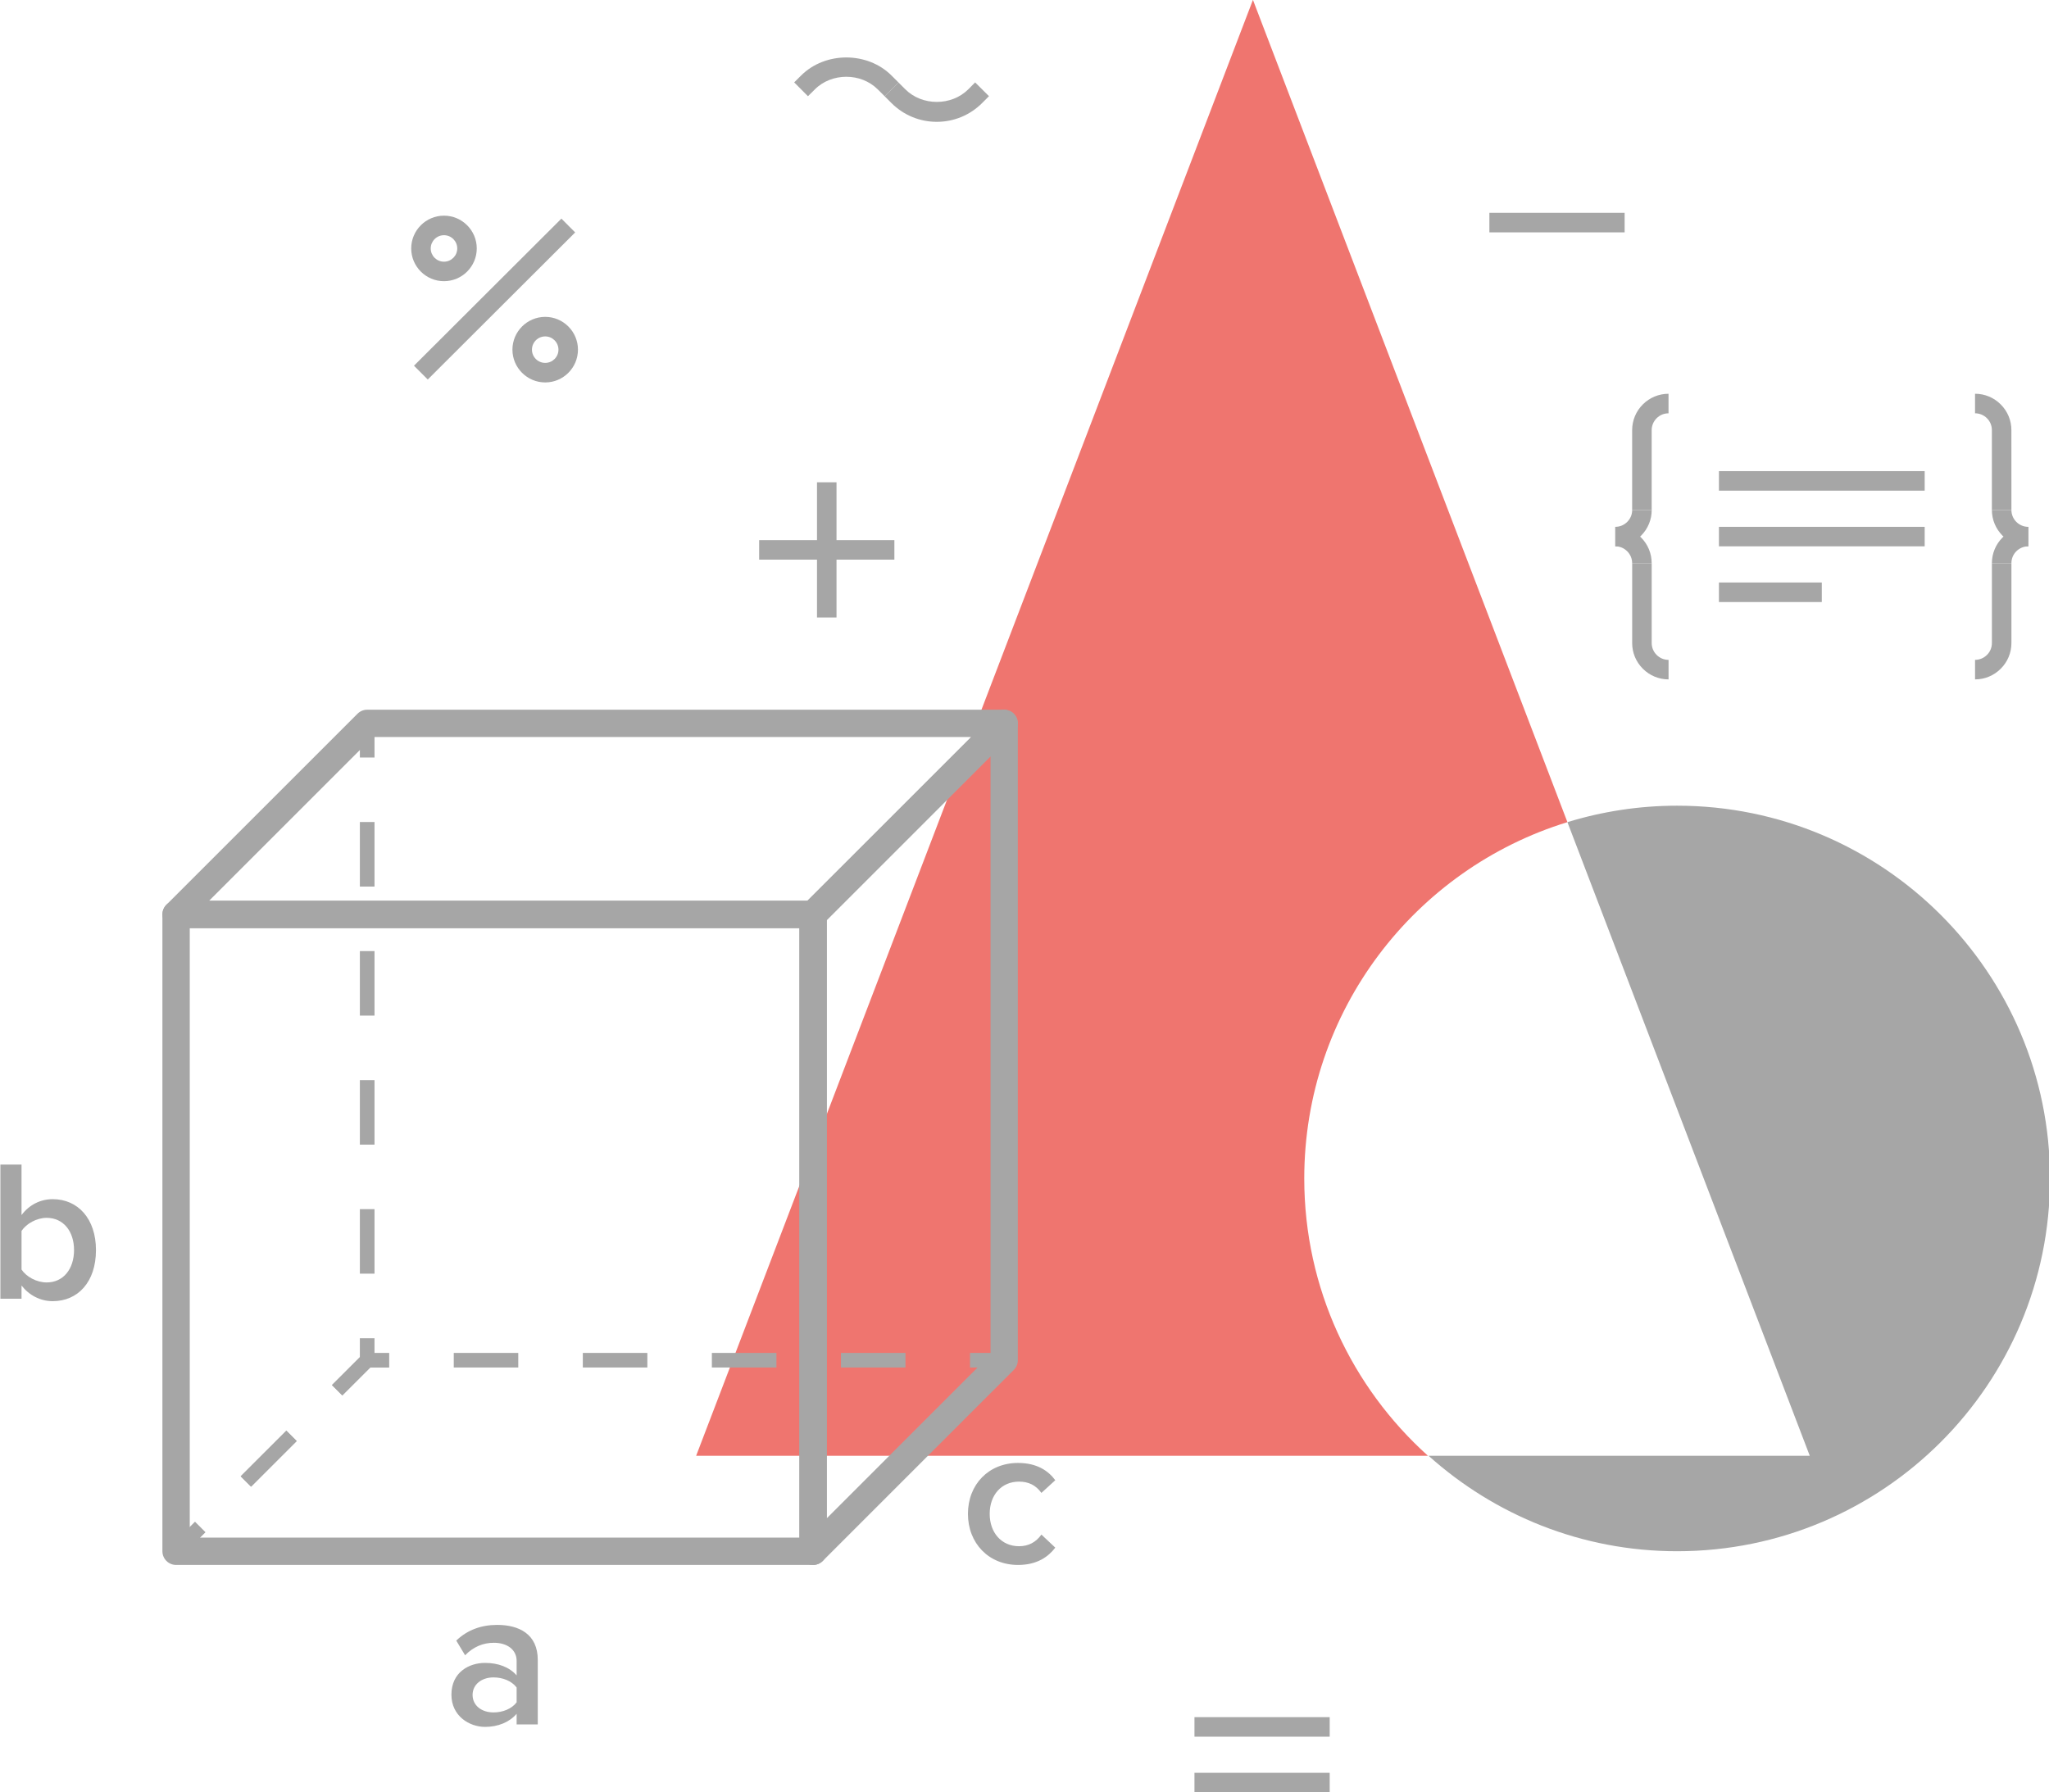
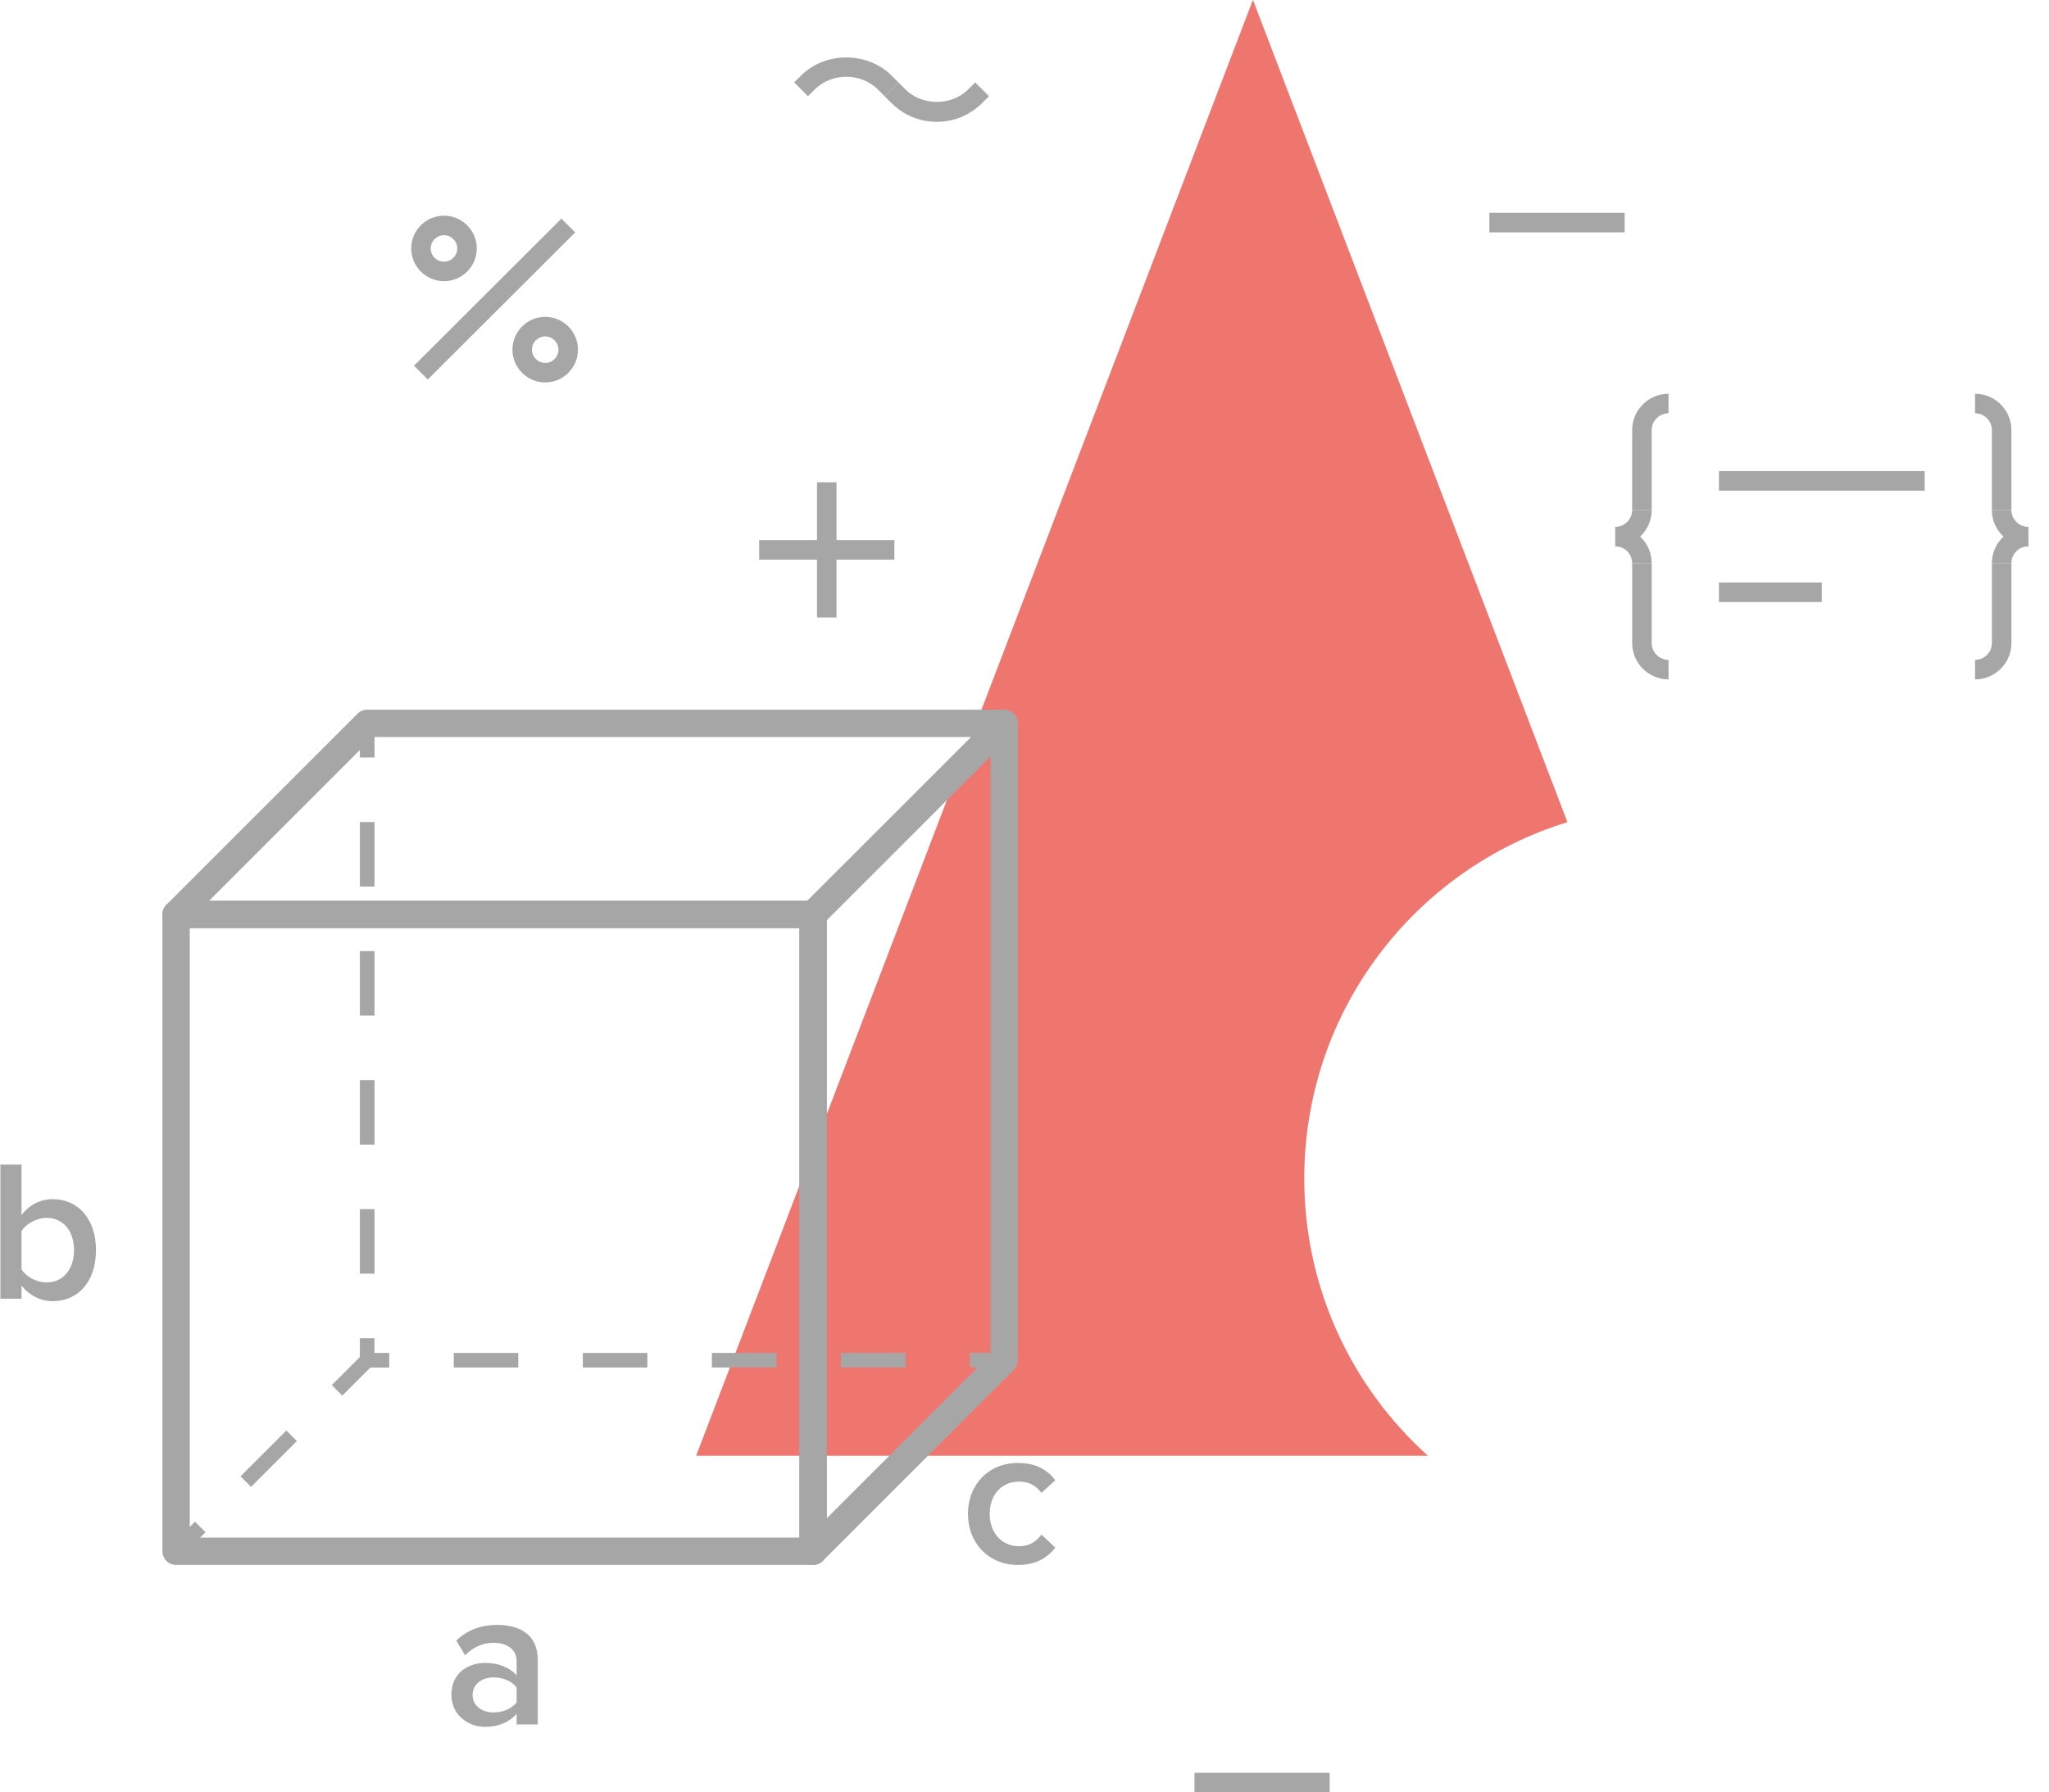
<svg xmlns="http://www.w3.org/2000/svg" fill="#000000" height="128" preserveAspectRatio="xMidYMid meet" version="1" viewBox="26.8 36.0 146.3 128.0" width="146.3" zoomAndPan="magnify">
  <g>
    <g>
      <g>
        <g id="change1_1">
          <path d="M119.925,120.165c0-11.977,7.91-22.104,18.79-25.448l-22.454-58.726L76.505,139.97h52.251 C123.338,135.094,119.925,128.03,119.925,120.165z" fill="#ef756f" />
        </g>
        <g id="change2_6">
-           <path d="M146.548,93.542c-2.727,0-5.356,0.415-7.833,1.175l17.303,45.252h-27.22 c4.714,4.228,10.922,6.819,17.75,6.819c14.704,0,26.623-11.919,26.623-26.624C173.171,105.465,161.252,93.542,146.548,93.542z" fill="#a6a6a6" />
-         </g>
+           </g>
        <g fill="#a6a6a6">
          <g>
            <g id="change2_2">
              <path d="M96.06 132.624H98.499V133.667H96.06z" fill="inherit" />
              <path d="M44.726,142.176l-0.74-0.74l3.259-3.258l0.739,0.74L44.726,142.176z M51.241,135.659l-0.739-0.737 l2.145-2.146l0.37-0.151h1.573v1.043h-1.357L51.241,135.659z M91.451,133.667h-4.608v-1.043h4.608V133.667z M82.237,133.667 h-4.609v-1.043h4.609V133.667z M73.021,133.667h-4.607v-1.043h4.607V133.667z M63.805,133.667h-4.606v-1.043h4.606V133.667z" fill="inherit" />
              <path d="M39.009 145.401H41.449V146.446H39.009z" fill="inherit" transform="rotate(-44.903 40.228 145.925)" />
            </g>
            <g id="change2_15">
              <path d="M39.009 145.401H41.449V146.446H39.009z" fill="inherit" transform="rotate(-44.903 40.228 145.925)" />
              <path d="M44.726,142.176l-0.74-0.74l3.259-3.258l0.74,0.74L44.726,142.176z M51.241,135.659l-0.739-0.74 l1.992-1.989v-1.357h1.046v1.572l-0.153,0.371L51.241,135.659z M53.541,126.965h-1.046v-4.607h1.046V126.965z M53.541,117.75 h-1.046v-4.607h1.046V117.75z M53.541,108.532h-1.046v-4.605h1.046V108.532z M53.541,99.319h-1.046v-4.61h1.046V99.319z" fill="inherit" />
              <path d="M52.495 87.663H53.541V90.101H52.495z" fill="inherit" />
            </g>
          </g>
          <g id="change2_11">
            <path d="M84.855,147.767H39.373c-0.539,0-0.977-0.438-0.977-0.978v-45.483c0-0.538,0.438-0.975,0.977-0.975 h45.483c0.539,0,0.976,0.438,0.976,0.975v45.483C85.832,147.329,85.395,147.767,84.855,147.767z M40.349,145.814H83.88v-43.531 H40.349V145.814z" fill="inherit" />
          </g>
          <g id="change2_12">
            <path d="M84.855,102.283H39.373c-0.395,0-0.75-0.239-0.9-0.603c-0.152-0.366-0.069-0.784,0.21-1.064 l13.645-13.643c0.185-0.183,0.432-0.286,0.69-0.286H98.5c0.395,0,0.75,0.237,0.9,0.603c0.151,0.363,0.068,0.783-0.211,1.061 l-13.643,13.646C85.361,102.181,85.114,102.283,84.855,102.283z M41.729,100.331h42.722l11.693-11.693H53.422L41.729,100.331z" fill="inherit" />
          </g>
          <g id="change2_13">
            <path d="M84.855,147.767c-0.125,0-0.253-0.025-0.373-0.077c-0.364-0.148-0.603-0.506-0.603-0.9v-45.483 c0-0.258,0.102-0.506,0.286-0.689l13.644-13.643c0.279-0.28,0.697-0.366,1.063-0.211c0.364,0.151,0.602,0.506,0.602,0.9v45.481 c0,0.26-0.102,0.509-0.286,0.691l-13.643,13.646C85.358,147.667,85.108,147.767,84.855,147.767z M85.832,101.712v42.723 l11.692-11.693V90.018L85.832,101.712z" fill="inherit" />
          </g>
          <g id="change2_9">
            <path d="M62.294,152.049c-1.106,0-2.112,0.346-2.917,1.12l0.632,1.049c0.59-0.603,1.279-0.892,2.055-0.892 c0.949,0,1.624,0.491,1.624,1.295v1.034c-0.518-0.589-1.308-0.892-2.255-0.892c-1.136,0-2.401,0.66-2.401,2.272 c0,1.521,1.281,2.298,2.401,2.298c0.919,0,1.738-0.331,2.255-0.935v0.761h1.509v-4.61 C65.197,152.694,63.846,152.049,62.294,152.049z M63.688,157.579c-0.36,0.475-1.005,0.721-1.652,0.721 c-0.847,0-1.493-0.492-1.493-1.252c0-0.746,0.646-1.249,1.493-1.249c0.647,0,1.292,0.245,1.652,0.72V157.579z" fill="inherit" />
            <path d="M30.564,121.643c-0.861,0-1.666,0.389-2.227,1.135v-3.607h-1.509v9.584h1.509v-0.946 c0.532,0.689,1.336,1.12,2.227,1.12c1.781,0,3.088-1.352,3.088-3.649C33.653,123.037,32.361,121.643,30.564,121.643z M30.132,127.591c-0.718,0-1.451-0.403-1.794-0.921v-2.758c0.343-0.518,1.076-0.935,1.794-0.935 c1.194,0,1.955,0.963,1.955,2.301C32.086,126.627,31.326,127.591,30.132,127.591z" fill="inherit" />
            <path d="M99.561,146.43c-1.25,0-2.096-0.964-2.096-2.313c0-1.353,0.846-2.301,2.096-2.301 c0.678,0,1.208,0.26,1.596,0.806l0.991-0.906c-0.489-0.66-1.292-1.234-2.659-1.234c-2.098,0-3.577,1.537-3.577,3.636 c0,2.095,1.479,3.649,3.577,3.649c1.366,0,2.169-0.592,2.659-1.237l-0.991-0.932C100.769,146.144,100.239,146.43,99.561,146.43 z" fill="inherit" />
          </g>
        </g>
      </g>
      <g fill="#a6a6a6">
        <g>
          <g id="change2_14">
-             <path d="M54.679 56.663H69.549V58.056H54.679z" fill="inherit" transform="rotate(-44.944 62.113 57.36)" />
+             <path d="M54.679 56.663H69.549V58.056H54.679" fill="inherit" transform="rotate(-44.944 62.113 57.36)" />
          </g>
          <g id="change2_3">
            <path d="M65.729,63.313c-1.291,0-2.341-1.052-2.341-2.341s1.05-2.341,2.341-2.341 c1.289,0,2.338,1.052,2.338,2.341S67.019,63.313,65.729,63.313z M65.729,60.026c-0.523,0-0.947,0.426-0.947,0.946 c0,0.523,0.424,0.946,0.947,0.946c0.521,0,0.945-0.423,0.945-0.946C66.674,60.453,66.25,60.026,65.729,60.026z" fill="inherit" />
            <path d="M58.5,56.082c-1.291,0-2.339-1.049-2.339-2.338c0-1.292,1.049-2.341,2.339-2.341 s2.341,1.049,2.341,2.341C60.841,55.033,59.79,56.082,58.5,56.082z M58.5,52.798c-0.521,0-0.946,0.426-0.946,0.946 s0.424,0.946,0.946,0.946c0.523,0,0.948-0.426,0.948-0.946S59.023,52.798,58.5,52.798z" fill="inherit" />
          </g>
        </g>
        <g id="change2_4">
          <path d="M133.143 51.2H142.8V52.595H133.143z" fill="inherit" />
        </g>
        <g id="change2_10">
          <path d="M81.004 74.575H90.659V75.97H81.004z" fill="inherit" />
          <path d="M85.134 70.445H86.528V80.1H85.134z" fill="inherit" />
        </g>
        <g id="change2_8">
          <path d="M112.086 162.612H121.741V164.008H112.086z" fill="inherit" />
-           <path d="M112.086 158.637H121.741V160.032H112.086z" fill="inherit" />
        </g>
        <g>
          <g id="change2_5">
-             <path d="M149.533 73.626H164.223V75.018H149.533z" fill="inherit" />
            <path d="M149.533 77.602H156.878V78.997H149.533z" fill="inherit" />
            <path d="M149.533 69.647H164.223V71.042H149.533z" fill="inherit" />
          </g>
          <g>
            <g id="change2_1">
              <path d="M144.731,72.423h-1.394v-5.702c0-0.695,0.271-1.349,0.762-1.838c0.489-0.489,1.141-0.76,1.835-0.76 v1.395c-0.321,0-0.623,0.126-0.849,0.352c-0.229,0.229-0.354,0.532-0.354,0.852V72.423z" fill="inherit" />
              <path d="M142.135,75.018v-1.392c0.32,0,0.622-0.125,0.851-0.354c0.227-0.226,0.353-0.526,0.353-0.849h1.394 c0,0.694-0.271,1.346-0.762,1.838C143.477,74.75,142.826,75.018,142.135,75.018z" fill="inherit" />
              <path d="M145.935,84.522c-0.692,0-1.345-0.272-1.836-0.763c-0.49-0.489-0.761-1.141-0.761-1.835v-5.7h1.394 v5.7c0,0.32,0.126,0.623,0.352,0.849c0.23,0.229,0.53,0.354,0.852,0.354v1.395H145.935z" fill="inherit" />
              <path d="M144.731,76.224h-1.394c0-0.323-0.126-0.626-0.354-0.852c-0.226-0.229-0.527-0.354-0.849-0.354v-1.392 c0.693,0,1.345,0.269,1.835,0.758C144.461,74.875,144.731,75.527,144.731,76.224z" fill="inherit" />
            </g>
            <g id="change2_16">
              <path d="M170.416,72.423h-1.394v-5.702c0-0.32-0.124-0.623-0.352-0.852c-0.229-0.226-0.529-0.352-0.851-0.352 v-1.395c0.694,0,1.345,0.271,1.835,0.763c0.49,0.489,0.761,1.14,0.761,1.835L170.416,72.423L170.416,72.423z" fill="inherit" />
              <path d="M171.62,75.018c-0.691,0-1.342-0.269-1.835-0.757c-0.491-0.495-0.763-1.146-0.763-1.838h1.394 c0,0.32,0.125,0.623,0.353,0.852c0.229,0.226,0.532,0.352,0.852,0.352L171.62,75.018L171.62,75.018z" fill="inherit" />
              <path d="M167.82,84.522v-1.395c0.32,0,0.622-0.126,0.851-0.354c0.229-0.226,0.352-0.529,0.352-0.849v-5.7 h1.394v5.7c0,0.694-0.271,1.346-0.762,1.835C169.165,84.25,168.512,84.522,167.82,84.522z" fill="inherit" />
              <path d="M170.416,76.224h-1.394c0-0.694,0.271-1.346,0.762-1.838c0.491-0.491,1.145-0.76,1.836-0.76v1.392 c-0.319,0-0.624,0.126-0.853,0.354C170.541,75.598,170.416,75.901,170.416,76.224z" fill="inherit" />
            </g>
          </g>
        </g>
        <g id="change2_7">
          <path d="M89.965,42.875l-0.49-0.489c-1.201-1.204-3.293-1.204-4.496,0l-0.49,0.486l-0.983-0.989l0.489-0.486 c1.727-1.724,4.741-1.726,6.467,0.003l0.49,0.489L89.965,42.875z" fill="inherit" />
          <path d="M93.689,44.701c-1.222,0-2.371-0.475-3.235-1.337l-0.489-0.489l0.986-0.986l0.489,0.489 c1.201,1.201,3.297,1.201,4.498,0l0.487-0.492l0.989,0.983l-0.49,0.492C96.06,44.223,94.911,44.701,93.689,44.701z" fill="inherit" />
        </g>
      </g>
    </g>
  </g>
</svg>